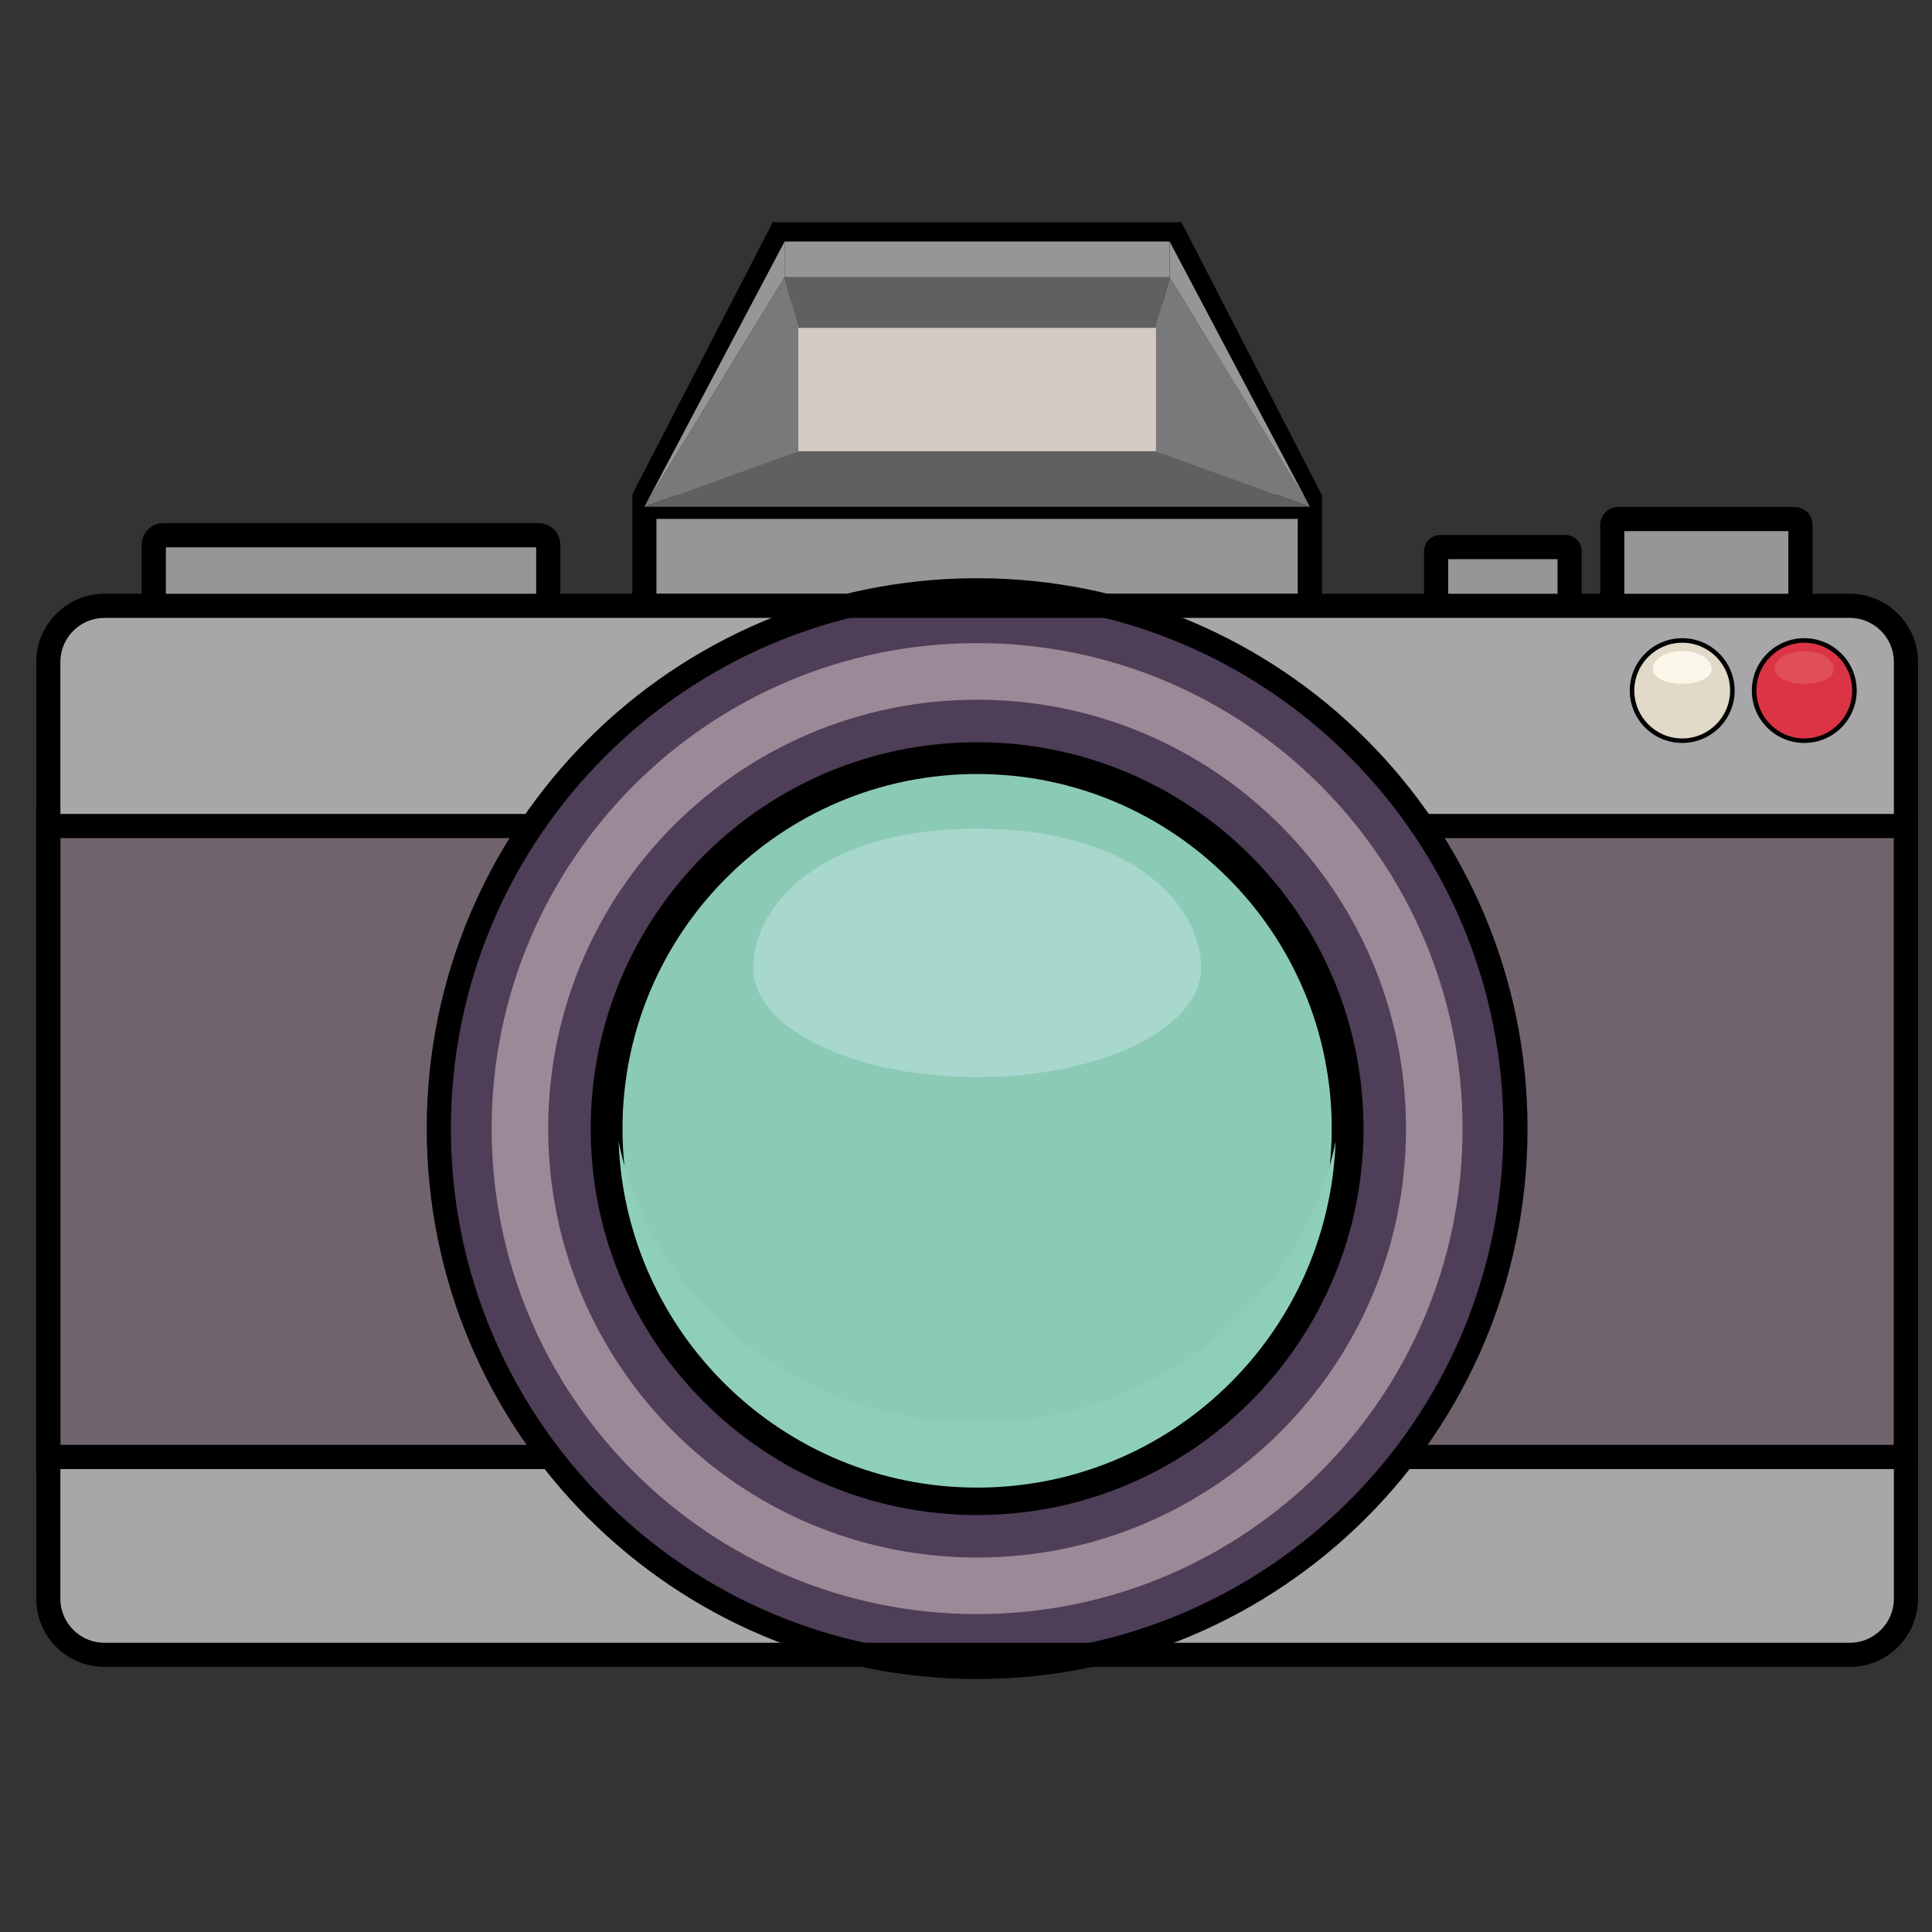
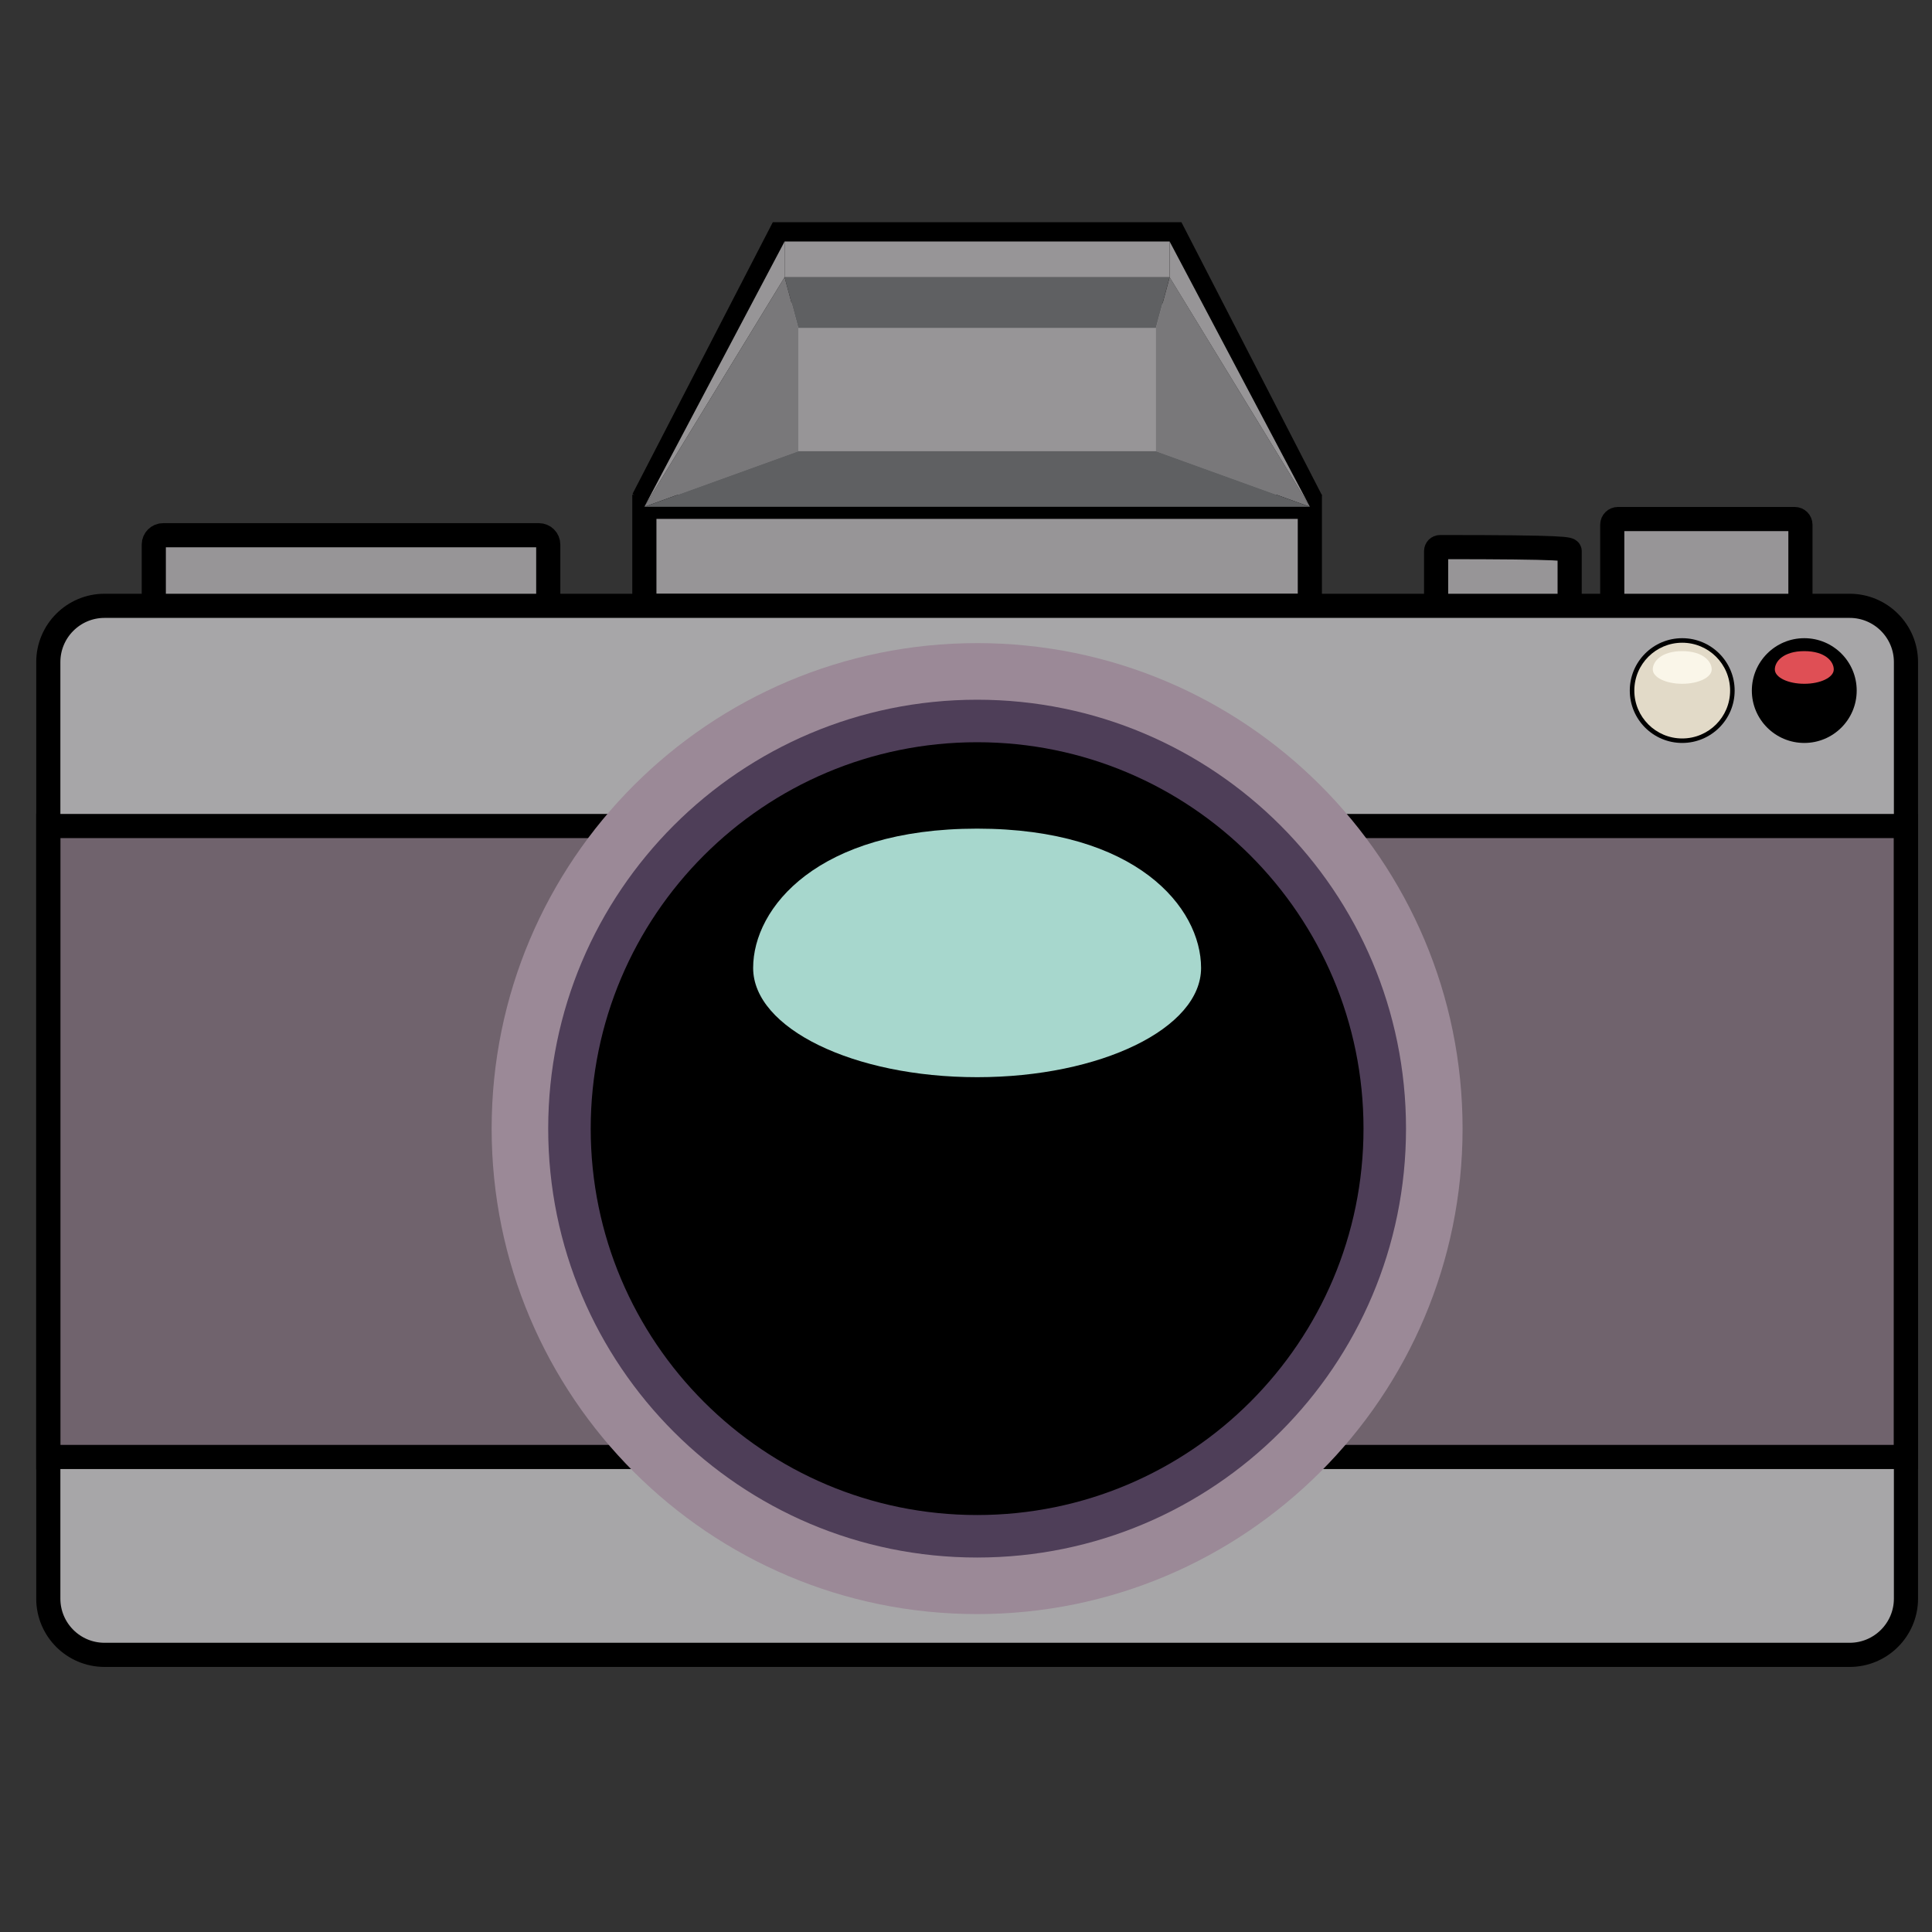
<svg xmlns="http://www.w3.org/2000/svg" width="40px" height="40px" viewBox="0 0 40 40" version="1.1">
  <rect x="0" y="0" width="40" height="40" fill="#333333" stroke="none" />
  <title>Cámara_40x40</title>
  <desc>Created with Sketch.</desc>
  <g id="Cámara_40x40" stroke="none" stroke-width="1" fill="none" fill-rule="evenodd">
    <g id="Group" transform="translate(1, 5)">
      <polyline id="Fill-5" fill="#979597" points="26.119 5.493 12.341 5.493 15.244 0.74 23.216 0.74 26.119 5.493" />
      <polygon id="Fill-6" stroke="#000000" stroke-width="0.5" fill="#979597" points="12.341 7.544 26.119 7.544 26.119 5.493 12.341 5.493" />
-       <path d="M23.1,4.289 C23.1,4.365 23.039,4.426 22.963,4.426 L15.498,4.426 C15.422,4.426 15.36,4.365 15.36,4.289 L15.36,1.597 C15.36,1.521 15.422,1.46 15.498,1.46 L22.963,1.46 C23.039,1.46 23.1,1.521 23.1,1.597 L23.1,4.289" id="Fill-7" fill="#D4CBC5" />
      <path d="M23.216,-2.13717932e-14 L26.014,5.436 L23.216,0.74 L15.244,0.74 L12.451,5.409 L15.244,-2.13717932e-14 L23.216,-2.13717932e-14 Z" id="Combined-Shape" stroke="#000000" stroke-width="0.8" />
      <polyline id="Fill-8" fill="#5F6062" points="15.528 1.788 15.244 0.74 23.216 0.74 22.932 1.788 15.528 1.788" />
      <polyline id="Fill-9" fill="#79787A" points="12.341 5.493 15.528 4.342 15.528 1.788 15.244 0.74 12.341 5.493" />
      <polyline id="Fill-10" fill="#79787A" points="26.12 5.493 22.933 4.342 22.933 1.788 23.217 0.74 26.12 5.493" />
      <polyline id="Fill-11" fill="#5F6062" points="22.933 4.342 15.528 4.342 12.341 5.493 26.12 5.493 22.933 4.342" />
      <polygon id="Fill-12" fill="#979597" points="15.244 0.74 23.216 0.74 23.216 0 15.244 0" />
      <polyline id="Fill-13" fill="#979597" points="15.244 0 12.341 5.493 15.244 0.74 15.244 0" />
      <polyline id="Fill-14" fill="#979597" points="23.216 0 23.216 0.74 26.12 5.493 23.216 0" />
      <path d="M10.351,10.096 C10.351,10.203 10.264,10.29 10.156,10.29 L2.379,10.29 C2.271,10.29 2.184,10.203 2.184,10.096 L2.184,6.275 C2.184,6.168 2.271,6.081 2.379,6.081 L10.156,6.081 C10.264,6.081 10.351,6.168 10.351,6.275 L10.351,10.096" id="Fill-15" stroke="#000000" stroke-width="0.5" fill="#979597" />
      <path d="M36.158,8.819 L32.498,8.819 C32.433,8.819 32.38,8.766 32.38,8.701 L32.38,5.864 C32.38,5.798 32.433,5.746 32.498,5.746 L36.158,5.746 C36.223,5.746 36.276,5.798 36.276,5.864 L36.276,8.701 C36.276,8.766 36.223,8.819 36.158,8.819 Z" id="Fill-16" stroke="#000000" stroke-width="0.5" fill="#979597" />
-       <path d="M31.413,8.66 L28.816,8.66 C28.77,8.66 28.733,8.622 28.733,8.576 L28.733,6.411 C28.733,6.364 28.77,6.327 28.816,6.327 L31.413,6.327 C31.46,6.327 31.498,6.364 31.498,6.411 L31.498,8.576 C31.498,8.622 31.46,8.66 31.413,8.66 Z" id="Fill-17" stroke="#000000" stroke-width="0.5" fill="#979597" />
+       <path d="M31.413,8.66 L28.816,8.66 C28.77,8.66 28.733,8.622 28.733,8.576 L28.733,6.411 C28.733,6.364 28.77,6.327 28.816,6.327 C31.46,6.327 31.498,6.364 31.498,6.411 L31.498,8.576 C31.498,8.622 31.46,8.66 31.413,8.66 Z" id="Fill-17" stroke="#000000" stroke-width="0.5" fill="#979597" />
      <path d="M38.461,28.098 C38.461,28.74 37.938,29.262 37.296,29.262 L1.164,29.262 C0.521,29.262 0,28.74 0,28.098 L0,8.708 C0,8.065 0.521,7.543 1.164,7.543 L37.296,7.543 C37.938,7.543 38.461,8.065 38.461,8.708 L38.461,28.098" id="Fill-18" fill="#A7A6A8" />
      <path d="M37.441,9.298 C37.441,9.897 36.955,10.382 36.356,10.382 C35.757,10.382 35.27,9.897 35.27,9.298 C35.27,8.698 35.757,8.213 36.356,8.213 C36.955,8.213 37.441,8.698 37.441,9.298" id="Fill-19" fill="#000000" />
-       <path d="M37.347,9.298 C37.347,9.845 36.903,10.289 36.356,10.289 C35.808,10.289 35.365,9.845 35.365,9.298 C35.365,8.75 35.808,8.307 36.356,8.307 C36.903,8.307 37.347,8.75 37.347,9.298" id="Fill-20" fill="#DB3545" />
      <path d="M36.966,8.86 C36.966,9.025 36.693,9.157 36.356,9.157 C36.018,9.157 35.746,9.025 35.746,8.86 C35.746,8.696 35.922,8.481 36.356,8.481 C36.79,8.481 36.966,8.696 36.966,8.86" id="Fill-21" fill="#DF4F55" />
      <path d="M34.914,9.298 C34.914,9.897 34.427,10.382 33.828,10.382 C33.229,10.382 32.743,9.897 32.743,9.298 C32.743,8.698 33.229,8.213 33.828,8.213 C34.427,8.213 34.914,8.698 34.914,9.298" id="Fill-22" fill="#000000" />
      <path d="M34.82,9.298 C34.82,9.845 34.376,10.289 33.828,10.289 C33.281,10.289 32.837,9.845 32.837,9.298 C32.837,8.75 33.281,8.307 33.828,8.307 C34.376,8.307 34.82,8.75 34.82,9.298" id="Fill-23" fill="#E2DAC8" />
      <path d="M34.439,8.86 C34.439,9.025 34.166,9.157 33.828,9.157 C33.491,9.157 33.219,9.025 33.219,8.86 C33.219,8.696 33.394,8.481 33.828,8.481 C34.262,8.481 34.439,8.696 34.439,8.86" id="Fill-24" fill="#FAF6E9" />
      <polygon id="Fill-25" stroke="#000000" stroke-width="0.5" fill="#70636D" points="0 25.165 38.461 25.165 38.461 12.102 0 12.102" />
-       <path d="M30.376,18.367 C30.376,24.522 25.386,29.512 19.23,29.512 C13.074,29.512 8.085,24.522 8.085,18.367 C8.085,12.211 13.074,7.221 19.23,7.221 C25.386,7.221 30.376,12.211 30.376,18.367" id="Fill-26" stroke="#000000" stroke-width="0.5" fill="#4E3E58" />
      <path d="M29.281,18.367 C29.281,23.918 24.781,28.418 19.23,28.418 C13.679,28.418 9.179,23.918 9.179,18.367 C9.179,12.815 13.679,8.315 19.23,8.315 C24.781,8.315 29.281,12.815 29.281,18.367" id="Fill-27" fill="#9B8997" />
      <path d="M28.11,18.367 C28.11,23.271 24.134,27.247 19.23,27.247 C14.326,27.247 10.35,23.271 10.35,18.367 C10.35,13.462 14.326,9.487 19.23,9.487 C24.134,9.487 28.11,13.462 28.11,18.367" id="Fill-28" fill="#4E3E58" />
      <path d="M27.23,18.367 C27.23,22.785 23.648,26.367 19.23,26.367 C14.812,26.367 11.23,22.785 11.23,18.367 C11.23,13.949 14.812,10.367 19.23,10.367 C23.648,10.367 27.23,13.949 27.23,18.367" id="Fill-29" fill="#000000" />
-       <path d="M26.572,18.367 C26.572,22.422 23.285,25.709 19.23,25.709 C15.175,25.709 11.888,22.422 11.888,18.367 C11.888,14.312 15.175,11.025 19.23,11.025 C23.285,11.025 26.572,14.312 26.572,18.367" id="Fill-30" fill="#8BCAB5" />
-       <path d="M19.23,24.451 C15.541,24.451 12.474,21.946 11.808,18.634 C11.951,22.614 15.215,25.799 19.23,25.799 C23.246,25.799 26.509,22.614 26.652,18.634 C25.986,21.946 22.919,24.451 19.23,24.451" id="Fill-31" fill="#8ECFBC" style="mix-blend-mode: multiply;" />
      <path d="M23.867,15.04 C23.867,16.289 21.791,17.302 19.23,17.302 C16.669,17.302 14.593,16.289 14.593,15.04 C14.593,13.79 15.931,12.156 19.23,12.156 C22.529,12.156 23.867,13.79 23.867,15.04" id="Fill-32" fill="#A7D7CD" />
    </g>
    <path d="M39.461,33.098 C39.461,33.74 38.938,34.262 38.296,34.262 L2.164,34.262 C1.521,34.262 1,33.74 1,33.098 L1,13.708 C1,13.065 1.521,12.543 2.164,12.543 L38.296,12.543 C38.938,12.543 39.461,13.065 39.461,13.708 L39.461,33.098" id="Fill-18" stroke="#000000" stroke-width="0.5" />
  </g>
</svg>